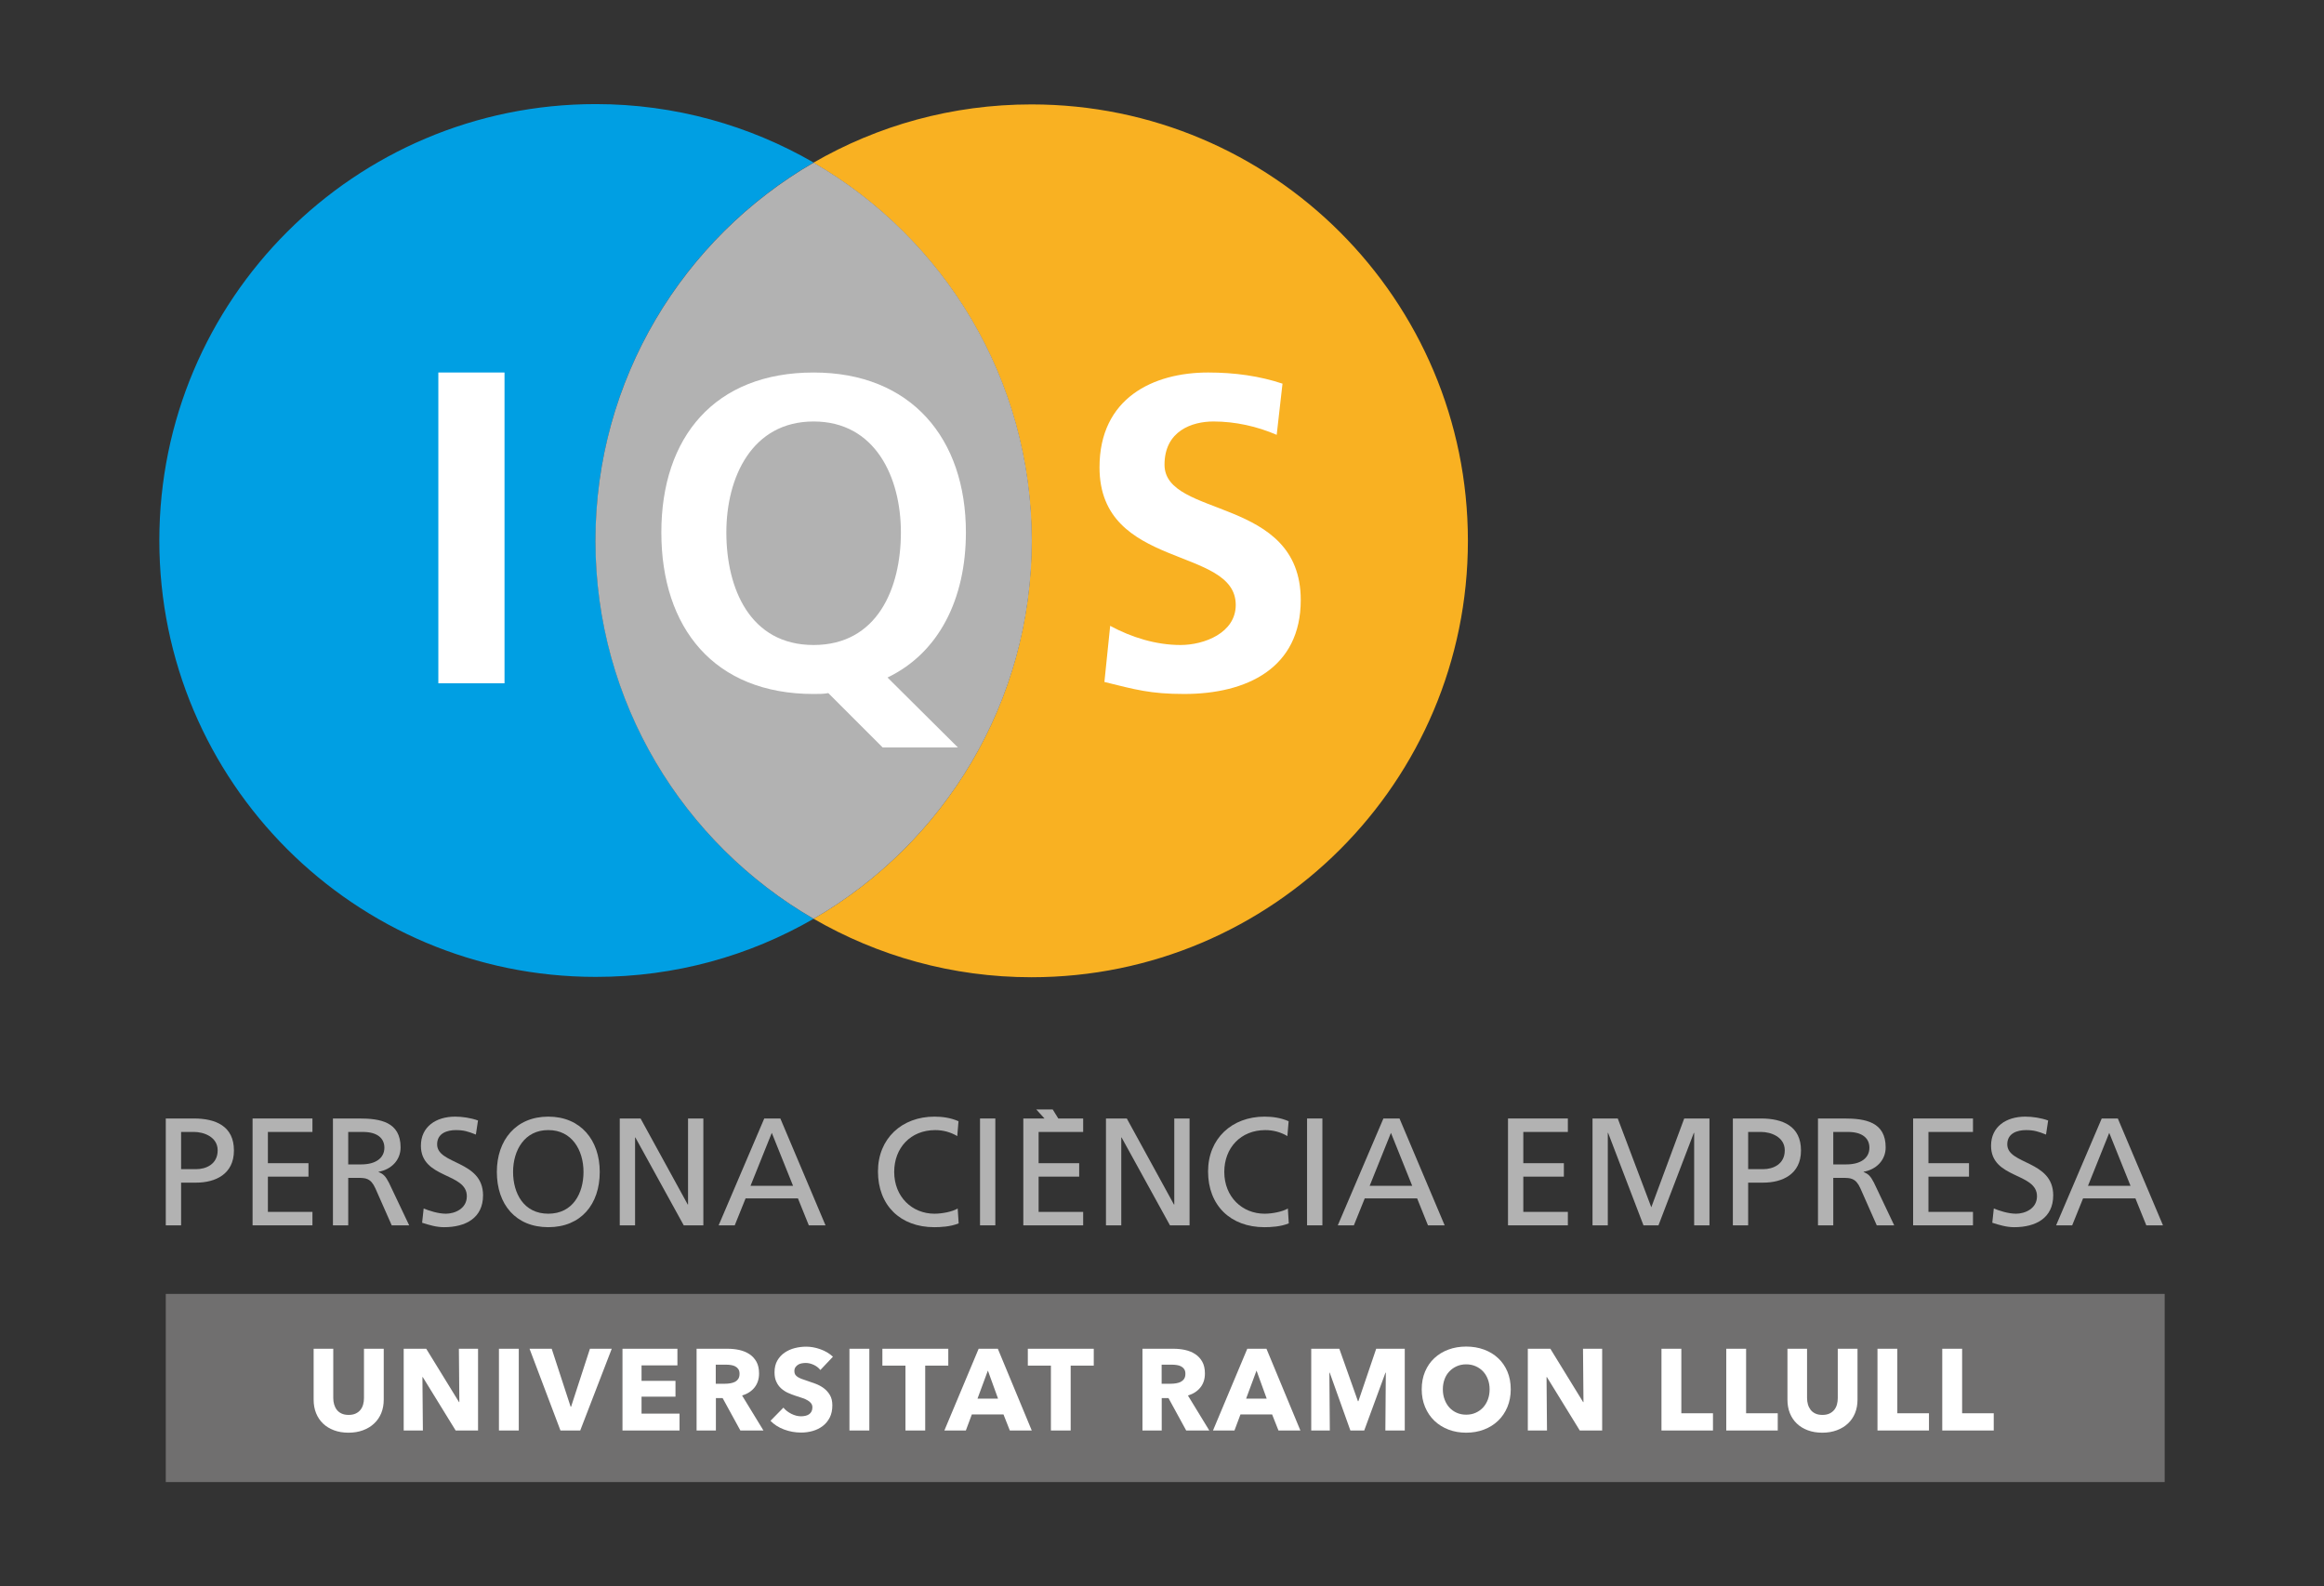
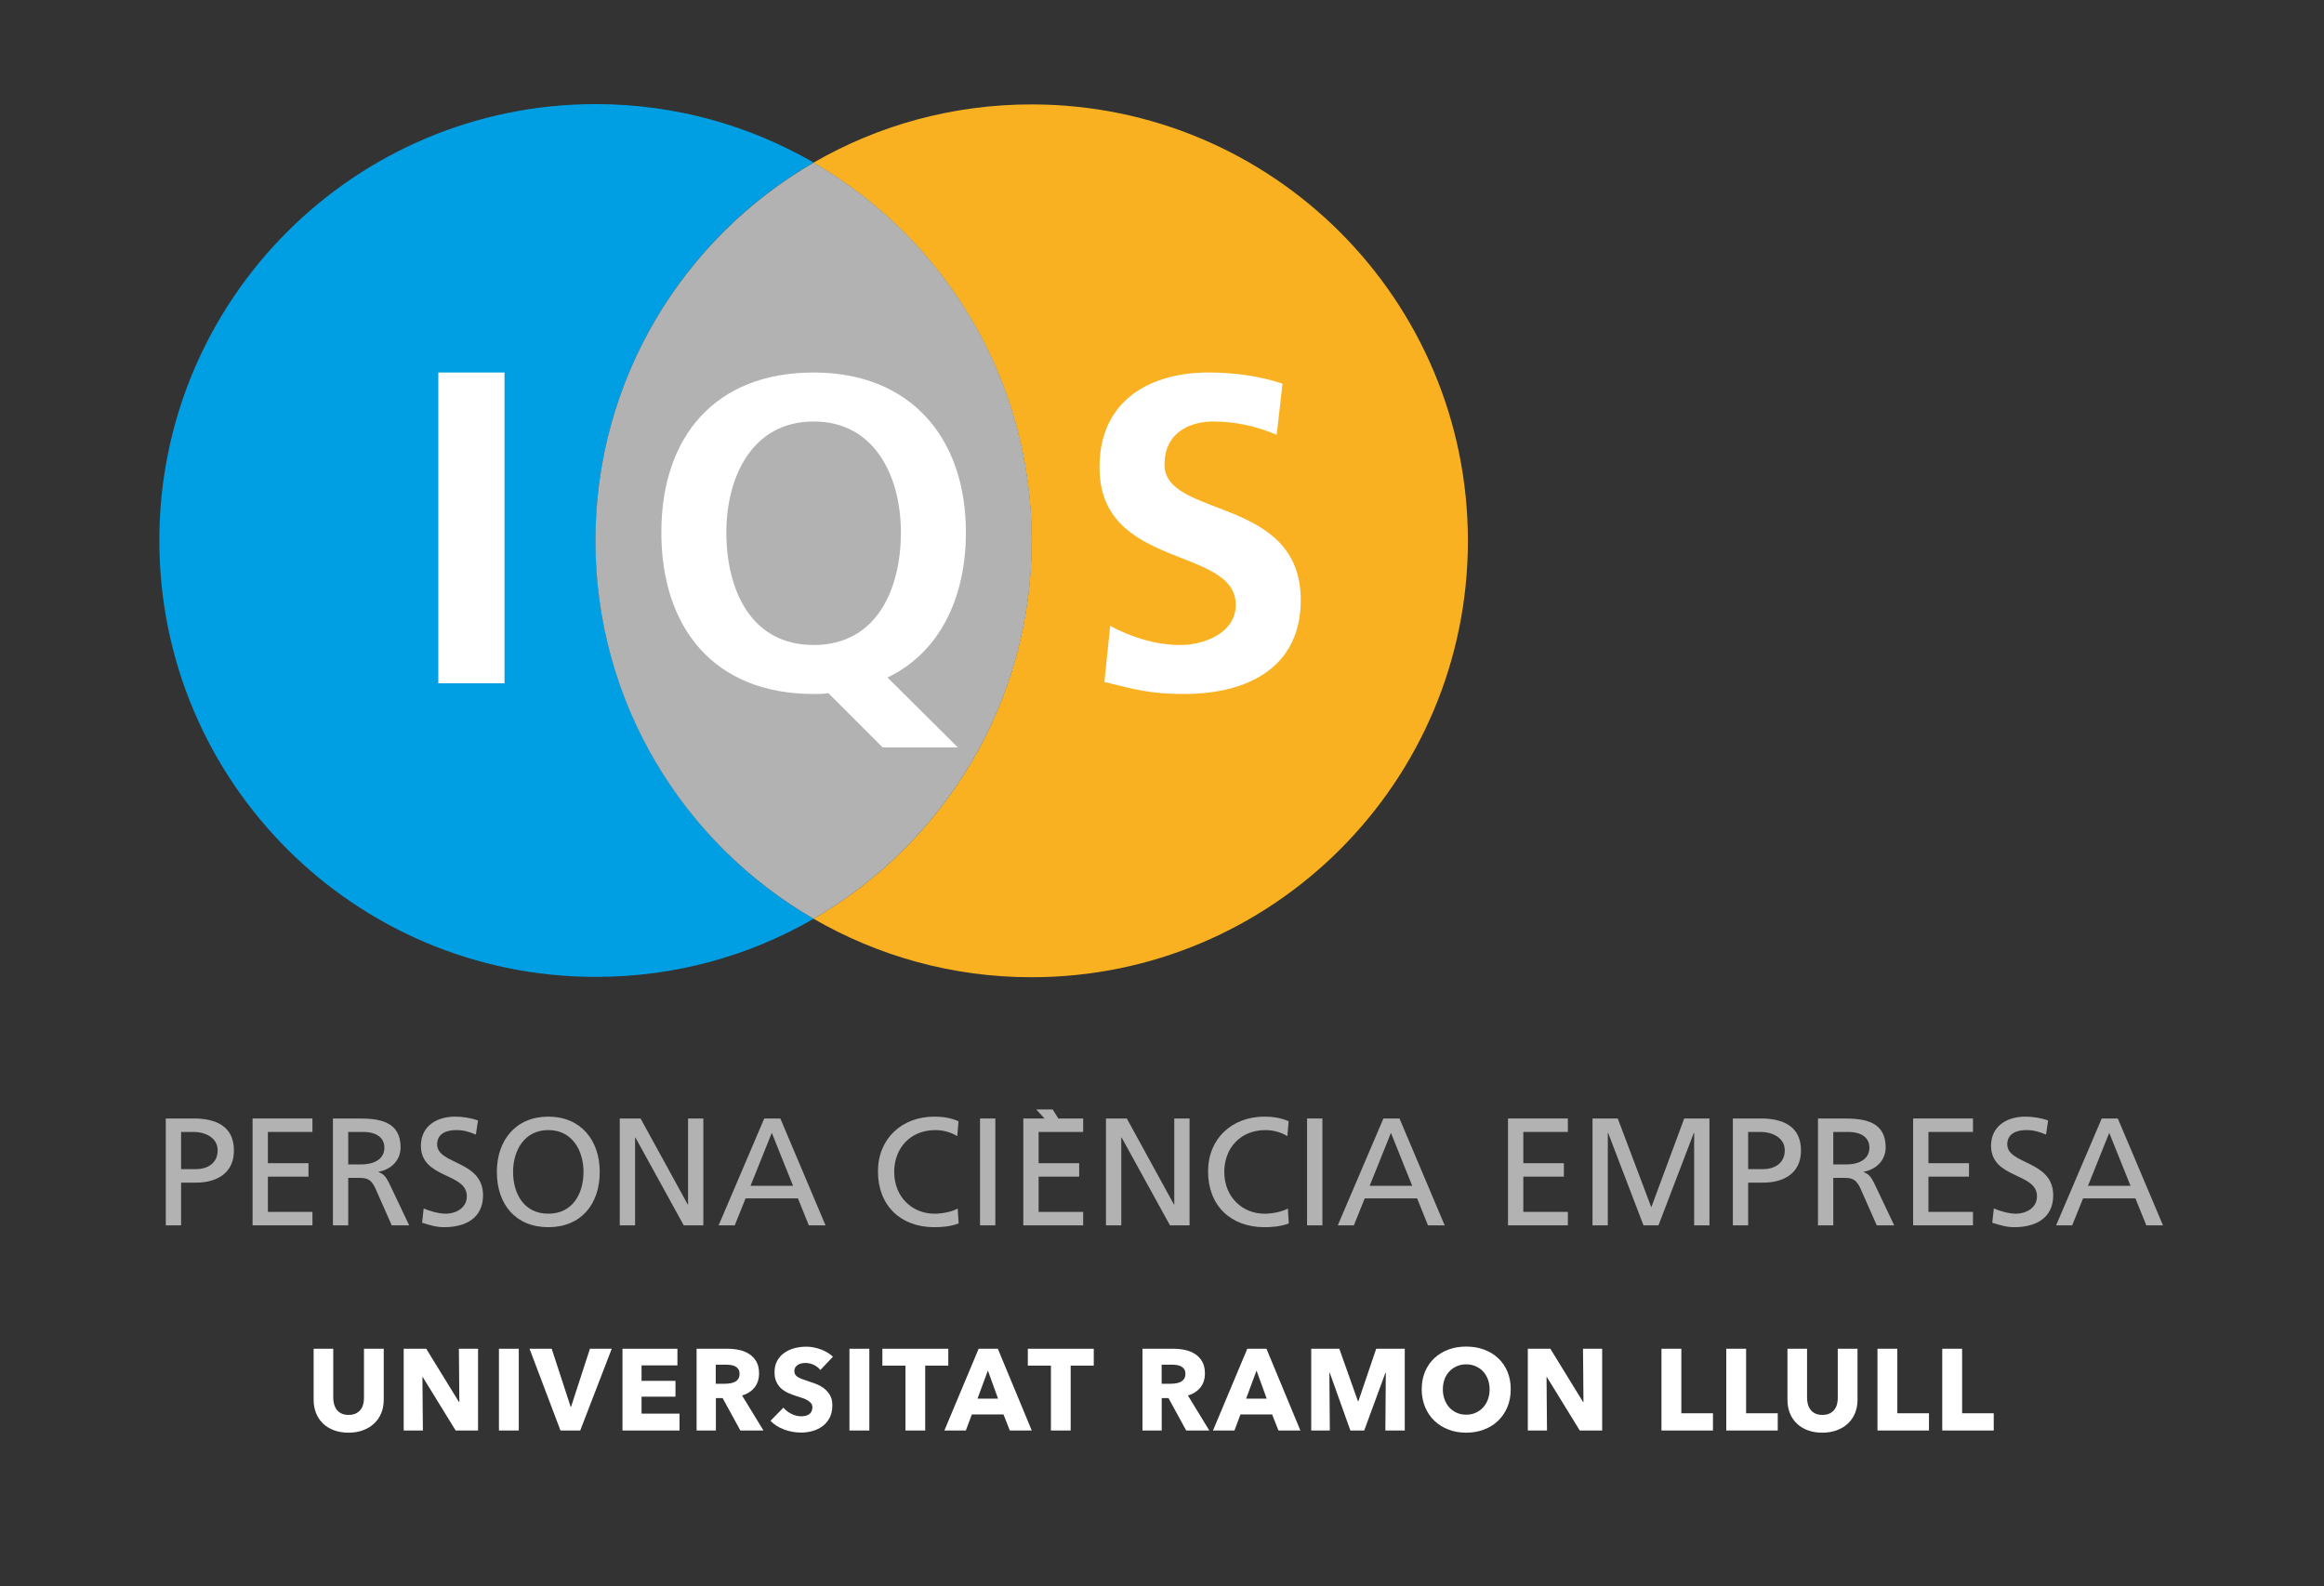
<svg xmlns="http://www.w3.org/2000/svg" version="1.1" id="Capa_1" x="0px" y="0px" width="842.617px" height="575.056px" viewBox="0 0 842.617 575.056" enable-background="new 0 0 842.617 575.056" xml:space="preserve">
  <rect x="0" y="0" width="842.617" height="575.056" fill="#333333" stroke="none" />
  <g>
    <g>
-       <rect x="60.108" y="469.107" fill-rule="evenodd" clip-rule="evenodd" fill="#706F6F" width="724.743" height="68.21" />
-     </g>
+       </g>
    <g>
      <path fill="#FFFFFF" d="M138.234,512.328c-0.606,1.456-1.461,2.717-2.584,3.761c-1.11,1.055-2.456,1.868-4.033,2.45    c-1.583,0.588-3.33,0.879-5.259,0.879c-1.953,0-3.712-0.291-5.271-0.879c-1.565-0.583-2.887-1.395-3.973-2.45    c-1.092-1.043-1.928-2.305-2.517-3.761c-0.588-1.468-0.879-3.094-0.879-4.877v-18.462h7.115v17.88    c0,0.801,0.103,1.571,0.315,2.292c0.212,0.728,0.528,1.377,0.965,1.953c0.437,0.57,1.007,1.019,1.717,1.358    c0.709,0.333,1.571,0.504,2.577,0.504c0.995,0,1.862-0.17,2.572-0.504c0.709-0.34,1.286-0.788,1.735-1.358    c0.448-0.576,0.764-1.225,0.958-1.953c0.206-0.722,0.297-1.492,0.297-2.292v-17.88h7.163v18.462    C139.132,509.234,138.829,510.86,138.234,512.328z" />
      <path fill="#FFFFFF" d="M165.207,518.624l-11.93-19.379h-0.121l0.17,19.379h-6.957v-29.635h8.17l11.888,19.336h0.121    l-0.164-19.336h6.945v29.635H165.207z" />
      <path fill="#FFFFFF" d="M180.903,518.624v-29.635h7.193v29.635H180.903z" />
      <path fill="#FFFFFF" d="M210.374,518.624h-7.163l-11.214-29.635h8.036l6.86,21.01h0.17l6.83-21.01h7.909L210.374,518.624z" />
      <path fill="#FFFFFF" d="M225.695,518.624v-29.635h19.919v6.029h-13.01v5.61h12.307v5.731h-12.307v6.151h13.774v6.114H225.695z" />
      <path fill="#FFFFFF" d="M268.437,518.624l-6.436-11.755h-2.438v11.755h-7v-29.635h11.306c1.419,0,2.815,0.145,4.161,0.437    c1.353,0.303,2.572,0.788,3.651,1.492c1.068,0.691,1.929,1.614,2.572,2.76c0.643,1.146,0.958,2.565,0.958,4.276    c0,2.002-0.546,3.688-1.625,5.059c-1.092,1.371-2.596,2.341-4.525,2.93l7.745,12.682H268.437z M268.14,498.075    c0-0.704-0.145-1.262-0.437-1.699c-0.297-0.43-0.679-0.764-1.14-1.007c-0.461-0.237-0.983-0.394-1.553-0.479    c-0.582-0.079-1.128-0.127-1.668-0.127h-3.827v6.908h3.408c0.594,0,1.195-0.049,1.814-0.152c0.612-0.091,1.171-0.266,1.68-0.509    c0.509-0.261,0.922-0.619,1.25-1.092C267.976,499.445,268.14,498.827,268.14,498.075z" />
      <path fill="#FFFFFF" d="M297.441,496.691c-0.612-0.776-1.413-1.407-2.408-1.868c-0.983-0.455-1.941-0.685-2.863-0.685    c-0.473,0-0.958,0.042-1.444,0.127c-0.485,0.085-0.933,0.242-1.322,0.479s-0.716,0.54-0.983,0.922    c-0.267,0.37-0.401,0.855-0.401,1.443c0,0.503,0.109,0.928,0.315,1.255c0.206,0.334,0.522,0.631,0.922,0.879    c0.406,0.249,0.886,0.479,1.443,0.692c0.558,0.212,1.189,0.43,1.886,0.649c0.995,0.327,2.045,0.703,3.136,1.104    c1.092,0.412,2.081,0.946,2.972,1.614c0.898,0.673,1.638,1.504,2.22,2.492c0.588,0.989,0.873,2.226,0.873,3.706    c0,1.698-0.303,3.172-0.934,4.415c-0.631,1.238-1.474,2.269-2.535,3.076c-1.055,0.812-2.274,1.407-3.639,1.801    c-1.371,0.394-2.778,0.582-4.228,0.582c-2.129,0-4.173-0.37-6.15-1.104c-1.984-0.74-3.633-1.795-4.943-3.16l4.688-4.773    c0.722,0.891,1.681,1.637,2.869,2.244c1.183,0.594,2.365,0.897,3.536,0.897c0.528,0,1.049-0.06,1.546-0.17    c0.51-0.109,0.934-0.291,1.322-0.546c0.376-0.255,0.673-0.583,0.897-1.001c0.219-0.419,0.34-0.928,0.34-1.51    c0-0.558-0.145-1.031-0.424-1.419c-0.279-0.394-0.679-0.752-1.201-1.068c-0.516-0.327-1.152-0.619-1.917-0.879    c-0.764-0.261-1.638-0.552-2.62-0.861c-0.946-0.309-1.874-0.673-2.784-1.086c-0.904-0.424-1.71-0.958-2.432-1.613    c-0.704-0.655-1.28-1.45-1.704-2.39c-0.443-0.934-0.649-2.074-0.649-3.409c0-1.65,0.333-3.057,1.001-4.234    c0.673-1.165,1.547-2.135,2.638-2.881c1.092-0.752,2.317-1.304,3.688-1.656c1.371-0.346,2.741-0.522,4.136-0.522    c1.68,0,3.384,0.303,5.125,0.922c1.753,0.612,3.281,1.517,4.592,2.717L297.441,496.691z" />
      <path fill="#FFFFFF" d="M307.988,518.624v-29.635h7.206v29.635H307.988z" />
      <path fill="#FFFFFF" d="M335.452,495.102v23.522h-7.157v-23.522h-8.37v-6.113h23.897v6.113H335.452z" />
      <path fill="#FFFFFF" d="M366.136,518.624l-2.299-5.817h-11.475l-2.171,5.817h-7.788l12.427-29.635h6.957l12.3,29.635H366.136z     M358.179,496.898l-3.766,10.171h7.448L358.179,496.898z" />
      <path fill="#FFFFFF" d="M388.195,495.102v23.522h-7.163v-23.522h-8.37v-6.113h23.904v6.113H388.195z" />
      <path fill="#FFFFFF" d="M430.082,518.624l-6.423-11.755h-2.451v11.755h-6.981v-29.635h11.294c1.419,0,2.814,0.145,4.167,0.437    c1.352,0.303,2.571,0.788,3.645,1.492c1.068,0.691,1.928,1.614,2.571,2.76c0.643,1.146,0.965,2.565,0.965,4.276    c0,2.002-0.54,3.688-1.632,5.059s-2.595,2.341-4.525,2.93l7.745,12.682H430.082z M429.791,498.075c0-0.704-0.14-1.262-0.437-1.699    c-0.298-0.43-0.673-0.764-1.14-1.007c-0.461-0.237-0.983-0.394-1.559-0.479c-0.57-0.079-1.122-0.127-1.656-0.127h-3.821v6.908    h3.396c0.589,0,1.195-0.049,1.807-0.152c0.625-0.091,1.177-0.266,1.686-0.509c0.497-0.261,0.922-0.619,1.243-1.092    C429.633,499.445,429.791,498.827,429.791,498.075z" />
      <path fill="#FFFFFF" d="M463.538,518.624l-2.305-5.817h-11.476l-2.177,5.817h-7.782l12.434-29.635h6.951l12.301,29.635H463.538z     M455.58,496.898l-3.772,10.171h7.46L455.58,496.898z" />
      <path fill="#FFFFFF" d="M502.295,518.624l0.164-20.974h-0.122l-7.709,20.974h-5.016l-7.496-20.974h-0.122l0.164,20.974h-6.744    v-29.635h10.189l6.744,19.008h0.17l6.453-19.008h10.36v29.635H502.295z" />
      <path fill="#FFFFFF" d="M547.754,503.679c0,2.347-0.412,4.489-1.213,6.429c-0.807,1.941-1.935,3.602-3.378,4.985    c-1.432,1.377-3.142,2.438-5.119,3.196c-1.984,0.758-4.131,1.129-6.447,1.129c-2.311,0-4.458-0.37-6.423-1.129    c-1.971-0.758-3.664-1.819-5.107-3.196c-1.443-1.383-2.56-3.045-3.372-4.985c-0.813-1.941-1.219-4.082-1.219-6.429    c0-2.366,0.406-4.513,1.219-6.429c0.812-1.904,1.928-3.53,3.372-4.864c1.443-1.346,3.136-2.378,5.107-3.105    c1.965-0.727,4.112-1.086,6.423-1.086c2.317,0,4.464,0.358,6.447,1.086c1.977,0.728,3.687,1.759,5.119,3.105    c1.443,1.335,2.571,2.96,3.378,4.864C547.341,499.166,547.754,501.313,547.754,503.679z M540.093,503.679    c0-1.28-0.206-2.481-0.625-3.603c-0.424-1.11-1.001-2.068-1.74-2.863c-0.74-0.789-1.638-1.419-2.681-1.88    c-1.043-0.461-2.195-0.692-3.451-0.692c-1.256,0-2.396,0.23-3.427,0.692c-1.037,0.461-1.928,1.091-2.681,1.88    c-0.752,0.794-1.34,1.753-1.747,2.863c-0.4,1.122-0.606,2.323-0.606,3.603c0,1.34,0.212,2.584,0.637,3.712    c0.412,1.128,1.001,2.099,1.728,2.905c0.746,0.807,1.632,1.45,2.669,1.905c1.031,0.467,2.171,0.691,3.427,0.691    c1.255,0,2.408-0.224,3.433-0.691c1.031-0.455,1.923-1.098,2.681-1.905c0.747-0.806,1.335-1.777,1.759-2.905    C539.887,506.262,540.093,505.019,540.093,503.679z" />
      <path fill="#FFFFFF" d="M572.785,518.624l-11.93-19.379h-0.121l0.163,19.379h-6.951v-29.635h8.17l11.882,19.336h0.127    l-0.17-19.336h6.944v29.635H572.785z" />
      <path fill="#FFFFFF" d="M602.402,518.624v-29.635h7.205v23.399h11.47v6.236H602.402z" />
      <path fill="#FFFFFF" d="M625.893,518.624v-29.635h7.193v23.399h11.475v6.236H625.893z" />
      <path fill="#FFFFFF" d="M672.583,512.328c-0.601,1.456-1.456,2.717-2.572,3.761c-1.122,1.055-2.474,1.868-4.046,2.45    c-1.577,0.588-3.33,0.879-5.246,0.879c-1.953,0-3.712-0.291-5.277-0.879c-1.565-0.583-2.887-1.395-3.979-2.45    c-1.086-1.043-1.929-2.305-2.511-3.761c-0.583-1.468-0.873-3.094-0.873-4.877v-18.462h7.108v17.88    c0,0.801,0.109,1.571,0.315,2.292c0.206,0.728,0.534,1.377,0.964,1.953c0.431,0.57,1.001,1.019,1.717,1.358    c0.704,0.333,1.571,0.504,2.577,0.504c1.001,0,1.856-0.17,2.572-0.504c0.71-0.34,1.28-0.788,1.735-1.358    c0.449-0.576,0.77-1.225,0.965-1.953c0.194-0.722,0.291-1.492,0.291-2.292v-17.88h7.157v18.462    C673.481,509.234,673.183,510.86,672.583,512.328z" />
      <path fill="#FFFFFF" d="M680.722,518.624v-29.635h7.193v23.399h11.476v6.236H680.722z" />
      <path fill="#FFFFFF" d="M704.207,518.624v-29.635h7.205v23.399h11.463v6.236H704.207z" />
    </g>
    <g>
      <path fill-rule="evenodd" clip-rule="evenodd" fill="#B2B2B2" d="M70.273,405.504H60.108v38.742h5.556v-15.482h5.434    c6.987,0,13.72-3.06,13.72-11.663C84.817,408.276,78.206,405.504,70.273,405.504z M71.159,423.875h-5.495v-13.492h4.719    c3.439,0,8.54,1.774,8.54,6.666C78.922,422.152,74.591,423.875,71.159,423.875z" />
      <polygon fill-rule="evenodd" clip-rule="evenodd" fill="#B2B2B2" points="91.574,444.245 113.282,444.245 113.282,439.366     97.13,439.366 97.13,426.592 111.844,426.592 111.844,421.713 97.13,421.713 97.13,410.383 113.282,410.383 113.282,405.504     91.574,405.504   " />
      <path fill-rule="evenodd" clip-rule="evenodd" fill="#B2B2B2" d="M137.258,424.93v-0.112c4.494-0.782,7.982-4.106,7.982-8.827    c0-9.268-7.369-10.487-15.03-10.487h-9.498v38.742h5.544v-17.205h3.342c2.941,0,4.773,0,6.496,3.773l5.931,13.432h6.333    l-7.327-15.427C139.805,426.429,138.98,425.592,137.258,424.93z M130.992,422.152h-4.737v-11.769h5.337    c5.113,0,7.776,2.22,7.776,5.716C139.368,419.823,136.251,422.152,130.992,422.152z" />
      <path fill-rule="evenodd" clip-rule="evenodd" fill="#B2B2B2" d="M158.492,414.878c0-4.046,3.663-5.162,6.775-5.162    c2.887,0,4.44,0.494,7.272,1.617l0.77-5.107c-2.656-0.947-5.719-1.392-8.273-1.392c-6.981,0-12.428,3.663-12.428,10.547    c0,12.043,16.655,9.665,16.655,18.314c0,4.561-4.44,6.333-7.606,6.333c-2.827,0-6.162-1.116-8.049-1.886l-0.558,5.158    c2.559,0.834,5.216,1.617,7.946,1.617c7.763,0,14.145-3.284,14.145-11.552C175.141,420.597,158.492,422.316,158.492,414.878z" />
      <path fill-rule="evenodd" clip-rule="evenodd" fill="#B2B2B2" d="M198.796,404.833c-11.767,0-18.651,8.549-18.651,20.036    c0,11.77,6.824,20.046,18.651,20.046s18.657-8.276,18.657-20.046C217.453,413.382,210.562,404.833,198.796,404.833z     M198.796,440.027c-8.94,0-12.768-7.436-12.768-15.157c0-7.875,4.215-15.205,12.768-15.154    c8.546-0.052,12.767,7.278,12.767,15.154C211.563,432.591,207.736,440.027,198.796,440.027z" />
      <polygon fill-rule="evenodd" clip-rule="evenodd" fill="#B2B2B2" points="249.465,436.7 249.356,436.7 232.252,405.504     224.706,405.504 224.706,444.245 230.262,444.245 230.262,412.382 230.365,412.382 247.906,444.245 255.014,444.245     255.014,405.504 249.465,405.504   " />
      <path fill-rule="evenodd" clip-rule="evenodd" fill="#B2B2B2" d="M277.098,405.504l-16.54,38.742h5.834l3.936-9.771h18.985    l3.942,9.771h6.053l-16.376-38.742H277.098z M272.112,429.925l7.715-19.209l7.715,19.209H272.112z" />
      <path fill-rule="evenodd" clip-rule="evenodd" fill="#B2B2B2" d="M338.812,440.027c-8.049,0-14.599-6.047-14.599-15.157    c0-8.709,5.938-15.154,14.878-15.154c2.827,0,5.55,0.722,7.988,2.171l0.448-5.389c-2.778-1.219-5.726-1.664-8.716-1.664    c-11.821,0-20.483,7.939-20.483,19.876c0,12.321,8.152,20.206,20.422,20.206c2.281,0,5.89-0.17,8.837-1.389l-0.352-5.385    C345.308,439.305,341.59,440.027,338.812,440.027z" />
      <rect x="355.328" y="405.504" fill-rule="evenodd" clip-rule="evenodd" fill="#B2B2B2" width="5.549" height="38.742" />
      <polygon fill-rule="evenodd" clip-rule="evenodd" fill="#B2B2B2" points="425.757,436.7 425.642,436.7 408.544,405.504     400.993,405.504 400.993,444.245 406.543,444.245 406.543,412.382 406.652,412.382 424.198,444.245 431.301,444.245     431.301,405.504 425.757,405.504   " />
      <path fill-rule="evenodd" clip-rule="evenodd" fill="#B2B2B2" d="M458.498,440.027c-8.049,0-14.605-6.047-14.605-15.157    c0-8.709,5.944-15.154,14.884-15.154c2.826,0,5.556,0.722,7.994,2.171l0.449-5.389c-2.778-1.219-5.726-1.664-8.722-1.664    c-11.827,0-20.488,7.939-20.488,19.876c0,12.321,8.163,20.206,20.44,20.206c2.268,0,5.884-0.17,8.825-1.389l-0.333-5.385    C464.994,439.305,461.276,440.027,458.498,440.027z" />
      <rect x="473.903" y="405.504" fill-rule="evenodd" clip-rule="evenodd" fill="#B2B2B2" width="5.556" height="38.742" />
      <path fill-rule="evenodd" clip-rule="evenodd" fill="#B2B2B2" d="M501.585,405.504l-16.54,38.742h5.829l3.943-9.771h18.996    l3.93,9.771h6.053l-16.376-38.742H501.585z M496.6,429.925l7.715-19.209l7.714,19.209H496.6z" />
      <polygon fill-rule="evenodd" clip-rule="evenodd" fill="#B2B2B2" points="546.759,444.245 568.461,444.245 568.461,439.366     552.309,439.366 552.309,426.592 567.017,426.592 567.017,421.713 552.309,421.713 552.309,410.383 568.461,410.383     568.461,405.504 546.759,405.504   " />
      <polygon fill-rule="evenodd" clip-rule="evenodd" fill="#B2B2B2" points="598.714,437.698 586.553,405.504 577.401,405.504     577.401,444.245 582.944,444.245 582.944,410.716 583.054,410.716 595.881,444.245 601.316,444.245 614.138,410.716     614.253,410.716 614.253,444.245 619.803,444.245 619.803,405.504 610.651,405.504   " />
      <path fill-rule="evenodd" clip-rule="evenodd" fill="#B2B2B2" d="M638.453,405.504h-10.165v38.742h5.544v-15.482h5.446    c6.993,0,13.708-3.06,13.708-11.663C652.986,408.276,646.387,405.504,638.453,405.504z M639.339,423.875h-5.507v-13.492h4.725    c3.439,0,8.546,1.774,8.546,6.666C647.103,422.152,642.772,423.875,639.339,423.875z" />
      <path fill-rule="evenodd" clip-rule="evenodd" fill="#B2B2B2" d="M675.694,424.93v-0.112c4.489-0.782,7.994-4.106,7.994-8.827    c0-9.268-7.393-10.487-15.048-10.487h-9.493v38.742h5.544v-17.205h3.336c2.936,0,4.78,0,6.49,3.773l5.944,13.432h6.326    l-7.326-15.427C678.242,426.429,677.405,425.592,675.694,424.93z M669.417,422.152h-4.725v-11.769h5.325    c5.12,0,7.776,2.22,7.776,5.716C677.793,419.823,674.687,422.152,669.417,422.152z" />
      <polygon fill-rule="evenodd" clip-rule="evenodd" fill="#B2B2B2" points="693.647,444.245 715.349,444.245 715.349,439.366     699.203,439.366 699.203,426.592 713.906,426.592 713.906,421.713 699.203,421.713 699.203,410.383 715.349,410.383     715.349,405.504 693.647,405.504   " />
      <path fill-rule="evenodd" clip-rule="evenodd" fill="#B2B2B2" d="M727.782,414.878c0-4.046,3.664-5.162,6.775-5.162    c2.887,0,4.434,0.494,7.272,1.617l0.771-5.107c-2.663-0.947-5.714-1.392-8.267-1.392c-6.999,0-12.433,3.663-12.433,10.547    c0,12.043,16.655,9.665,16.655,18.314c0,4.561-4.439,6.333-7.606,6.333c-2.838,0-6.169-1.116-8.049-1.886l-0.552,5.158    c2.548,0.834,5.216,1.617,7.934,1.617c7.775,0,14.156-3.284,14.156-11.552C744.438,420.597,727.782,422.316,727.782,414.878z" />
      <path fill-rule="evenodd" clip-rule="evenodd" fill="#B2B2B2" d="M767.862,405.504h-5.835l-16.54,38.742h5.829l3.943-9.771h18.984    l3.948,9.771h6.047L767.862,405.504z M757.042,429.925l7.709-19.209l7.721,19.209H757.042z" />
      <polygon fill-rule="evenodd" clip-rule="evenodd" fill="#B2B2B2" points="381.687,402.237 375.731,402.237 378.702,405.504     371.024,405.504 371.024,444.245 392.726,444.245 392.726,439.366 376.574,439.366 376.574,426.592 391.282,426.592     391.282,421.713 376.574,421.713 376.574,410.383 392.726,410.383 392.726,405.504 383.706,405.504   " />
    </g>
    <g>
      <path fill-rule="evenodd" clip-rule="evenodd" fill="#009FE3" d="M294.997,58.932c-47.266,27.367-79.06,78.478-79.06,137.023    c0,58.563,31.763,109.787,79.054,137.147c-23.273,13.456-50.184,21.071-79,21.071c-87.388,0-158.224-70.836-158.224-158.218    c0-87.379,70.836-158.215,158.224-158.215C244.789,37.74,271.736,45.489,294.997,58.932z" />
    </g>
    <g>
      <path fill-rule="evenodd" clip-rule="evenodd" fill="#F9B122" d="M294.912,58.996c47.321,27.351,79.115,78.496,79.115,137.08    c0,58.566-31.758,109.66-79.055,137.014c23.279,13.465,50.208,21.204,79.03,21.204c87.383,0,158.219-70.842,158.219-158.219    c0-87.388-70.836-158.221-158.219-158.221C345.169,37.856,318.203,45.515,294.912,58.996z" />
    </g>
    <g>
      <path fill-rule="evenodd" clip-rule="evenodd" fill="#B2B2B2" d="M294.997,58.969c47.309,27.354,79.115,78.499,79.115,137.078    c0,58.566-31.83,109.705-79.115,137.056c-47.284-27.354-79.109-78.493-79.109-137.056    C215.887,137.504,247.724,86.335,294.997,58.969z" />
    </g>
    <g>
      <rect x="158.929" y="135.051" fill-rule="evenodd" clip-rule="evenodd" fill="#FFFFFF" width="23.994" height="112.674" />
    </g>
    <g>
      <path fill-rule="evenodd" clip-rule="evenodd" fill="#FFFFFF" d="M347.291,270.976l-25.505-25.346    c18.566-8.883,28.422-28.413,28.422-52.622c0-34.063-19.864-57.956-55.218-57.956c-35.834,0-55.206,23.409-55.206,57.956    c0,34.541,19.051,58.593,55.206,58.593c1.928,0,3.712,0,5.331-0.322l19.694,19.697H347.291z M263.354,193.007    c0-19.86,9.207-40.198,31.637-40.198c22.441,0,31.648,20.337,31.648,40.198c0,20.337-8.564,40.837-31.648,40.837    S263.354,213.344,263.354,193.007z" />
    </g>
    <g>
      <path fill-rule="evenodd" clip-rule="evenodd" fill="#FFFFFF" d="M465,139.091c-8.237-2.748-17.28-4.04-26.96-4.04    c-19.858,0-39.388,9.204-39.388,34.39c0,37.286,49.395,28.406,49.395,49.877c0,10.168-11.463,14.526-20.015,14.526    c-8.88,0-17.759-2.748-25.511-6.945l-2.092,20.346c11.13,2.741,16.625,4.355,28.889,4.355c22.763,0,42.299-9.362,42.299-34.063    c0-37.771-49.395-29.537-49.395-49.068c0-12.27,10.008-15.661,17.753-15.661c7.903,0,15.825,1.778,22.92,4.843L465,139.091z" />
    </g>
  </g>
</svg>